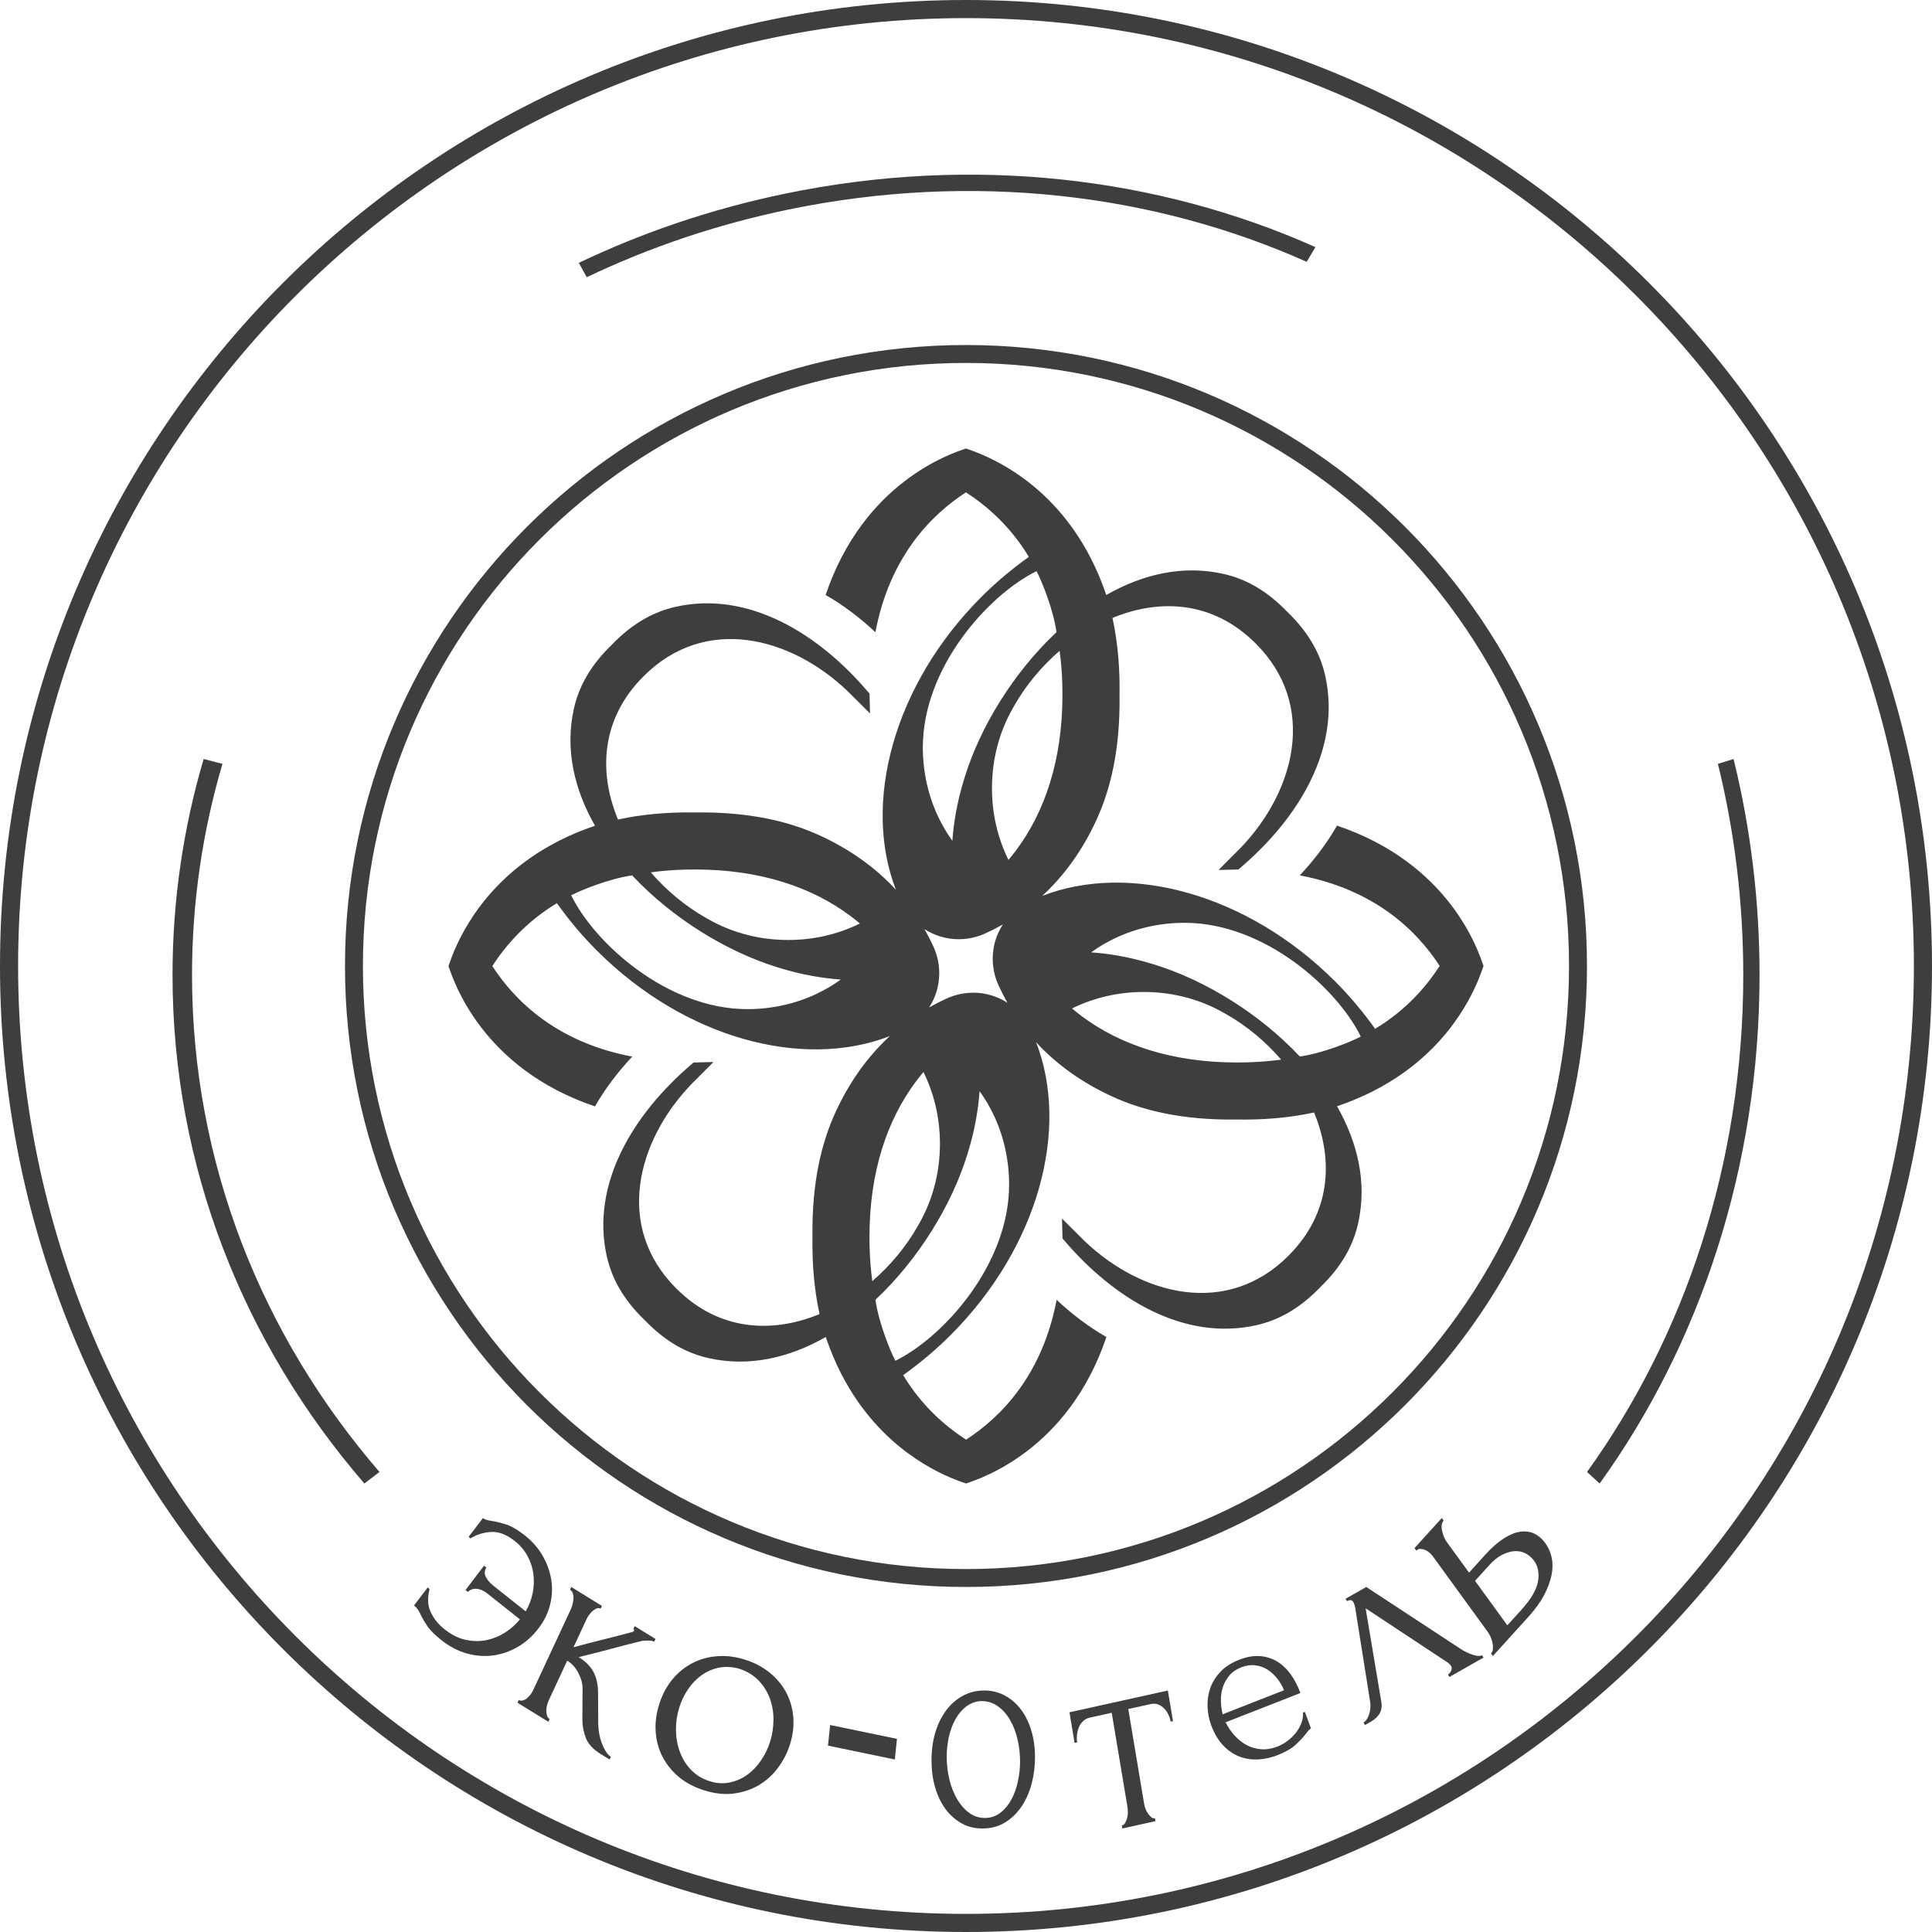
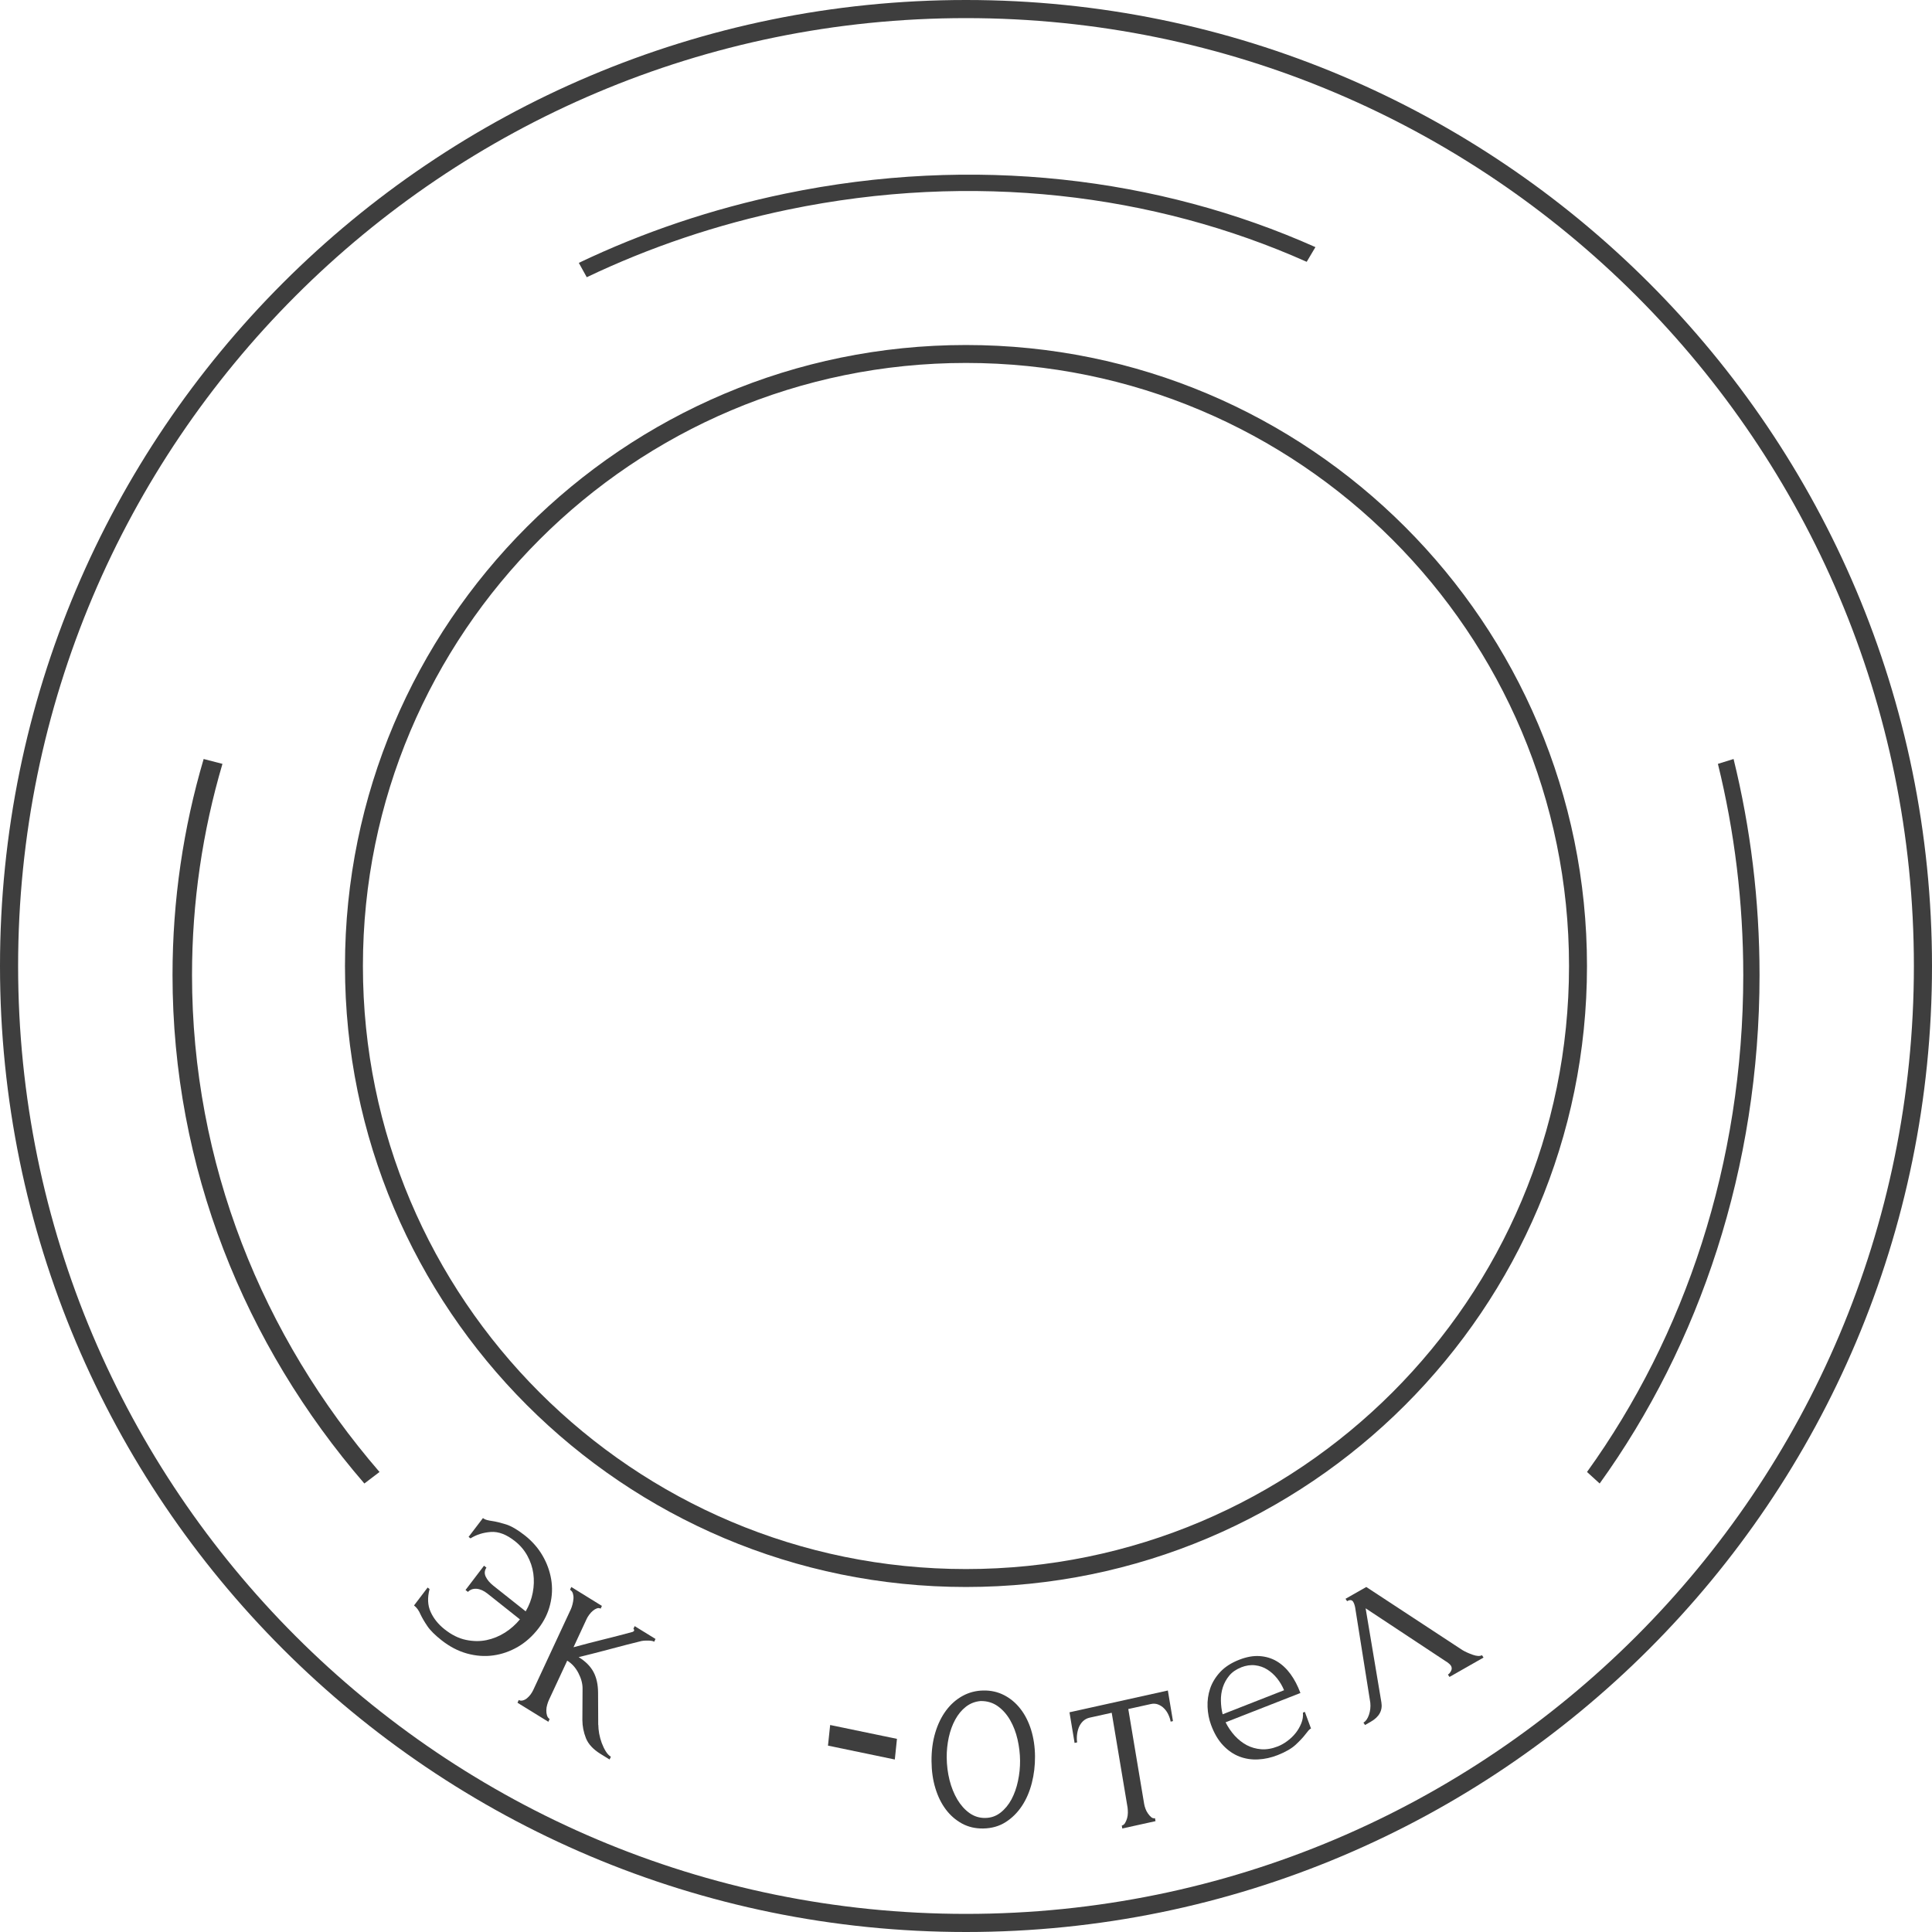
<svg xmlns="http://www.w3.org/2000/svg" width="64" height="64" viewBox="0 0 64 64" fill="none">
-   <path d="M44.29 27.349C43.958 27.932 43.537 28.485 43.057 28.998C45.562 29.471 46.951 30.853 47.691 31.998C47.245 32.687 46.569 33.47 45.552 34.081C45.166 33.538 44.722 33.004 44.226 32.509C41.311 29.596 37.4 28.56 34.524 29.678C34.548 29.657 34.57 29.636 34.592 29.615C35.27 28.974 35.857 28.167 36.316 27.173C36.791 26.143 37.11 24.824 37.086 23.029V23.006C37.095 22.362 37.06 21.78 36.988 21.251C36.952 20.978 36.905 20.717 36.852 20.47C36.857 20.468 36.862 20.465 36.867 20.464C38.438 19.819 40.196 19.916 41.59 21.311C41.592 21.311 41.598 21.319 41.6 21.32C43.648 23.367 42.899 26.196 41.114 28.069C41.088 28.096 40.393 28.793 40.367 28.819C40.625 28.812 40.971 28.803 41.023 28.803C41.023 28.803 41.051 28.78 41.064 28.768C43.041 27.093 44.437 24.766 43.898 22.377C43.744 21.696 43.388 20.985 42.648 20.272C42.646 20.272 42.64 20.264 42.638 20.263C41.924 19.522 41.213 19.165 40.533 19.012C39.183 18.707 37.852 19.022 36.646 19.71C36.641 19.694 36.635 19.677 36.63 19.661C36.342 18.824 35.973 18.129 35.569 17.552C34.182 15.573 32.376 14.987 31.998 14.857C31.508 15.026 28.617 15.96 27.35 19.71C27.933 20.042 28.486 20.463 28.999 20.943C29.471 18.438 30.854 17.049 31.999 16.309C32.688 16.756 33.471 17.432 34.082 18.448C33.539 18.834 33.005 19.278 32.51 19.774C29.597 22.689 28.561 26.6 29.679 29.476C29.658 29.452 29.637 29.43 29.616 29.407C28.975 28.73 28.168 28.143 27.174 27.684C26.144 27.209 24.825 26.89 23.029 26.913H23.007C22.363 26.905 21.781 26.94 21.251 27.012C20.978 27.047 20.718 27.095 20.471 27.148C20.468 27.143 20.466 27.138 20.465 27.133C19.819 25.562 19.916 23.804 21.312 22.41C21.312 22.408 21.32 22.402 21.321 22.4C23.368 20.352 26.197 21.101 28.069 22.886C28.097 22.912 28.794 23.607 28.82 23.633C28.813 23.375 28.804 23.029 28.804 22.977C28.804 22.977 28.78 22.949 28.769 22.936C27.094 20.959 24.766 19.563 22.378 20.102C21.697 20.256 20.986 20.612 20.272 21.352C20.272 21.354 20.265 21.36 20.264 21.362C19.523 22.076 19.166 22.787 19.013 23.467C18.708 24.817 19.023 26.148 19.71 27.354C19.694 27.359 19.678 27.365 19.662 27.37C18.824 27.658 18.129 28.026 17.552 28.431C15.573 29.818 14.988 31.623 14.857 32.002C15.026 32.493 15.96 35.384 19.71 36.651C20.043 36.068 20.463 35.514 20.944 35.002C18.438 34.529 17.05 33.147 16.309 32.002C16.756 31.313 17.432 30.53 18.448 29.919C18.834 30.462 19.278 30.996 19.775 31.491C22.689 34.404 26.6 35.44 29.477 34.322C29.453 34.343 29.431 34.364 29.408 34.385C28.731 35.026 28.144 35.833 27.685 36.827C27.21 37.857 26.891 39.176 26.914 40.971V40.994C26.906 41.638 26.94 42.219 27.012 42.749C27.048 43.022 27.095 43.283 27.149 43.53C27.144 43.532 27.139 43.535 27.134 43.536C25.563 44.181 23.805 44.084 22.41 42.688C22.409 42.688 22.403 42.681 22.4 42.68C20.353 40.633 21.101 37.804 22.887 35.931C22.913 35.904 23.608 35.207 23.634 35.181C23.375 35.188 23.029 35.197 22.977 35.197C22.977 35.197 22.95 35.22 22.936 35.231C20.96 36.907 19.564 39.234 20.102 41.623C20.256 42.304 20.612 43.015 21.353 43.728C21.354 43.728 21.36 43.736 21.363 43.737C22.076 44.478 22.787 44.835 23.467 44.988C24.817 45.293 26.149 44.978 27.355 44.29C27.36 44.306 27.366 44.322 27.371 44.339C27.659 45.176 28.027 45.871 28.432 46.448C29.819 48.427 31.624 49.013 32.003 49.143C32.493 48.974 35.384 48.04 36.651 44.29C36.068 43.958 35.514 43.537 35.002 43.057C34.529 45.562 33.147 46.95 32.002 47.691C31.313 47.245 30.53 46.568 29.918 45.552C30.462 45.166 30.995 44.722 31.49 44.226C34.404 41.311 35.44 37.4 34.322 34.524C34.343 34.548 34.364 34.57 34.385 34.593C35.025 35.27 35.833 35.857 36.827 36.316C37.857 36.791 39.176 37.11 40.971 37.086H40.994C41.638 37.095 42.219 37.06 42.749 36.988C43.022 36.952 43.283 36.905 43.53 36.852C43.532 36.857 43.535 36.862 43.536 36.867C44.181 38.438 44.084 40.196 42.688 41.59C42.688 41.592 42.681 41.598 42.68 41.6C40.633 43.648 37.803 42.899 35.931 41.114C35.904 41.088 35.206 40.393 35.18 40.367C35.188 40.625 35.197 40.971 35.197 41.023C35.197 41.023 35.22 41.051 35.231 41.064C36.906 43.041 39.234 44.437 41.623 43.898C42.304 43.744 43.015 43.388 43.728 42.648C43.728 42.646 43.736 42.64 43.737 42.638C44.478 41.924 44.835 41.213 44.988 40.533C45.293 39.183 44.978 37.852 44.29 36.646C44.306 36.641 44.323 36.635 44.339 36.63C45.176 36.342 45.871 35.974 46.448 35.569C48.427 34.182 49.013 32.377 49.143 31.998C48.974 31.507 48.04 28.616 44.29 27.349ZM31.092 31.937C31.067 31.761 31.02 31.594 30.954 31.434C30.939 31.399 30.923 31.364 30.908 31.331C30.906 31.327 30.905 31.323 30.903 31.319C30.819 31.136 30.726 30.956 30.625 30.779C30.952 30.989 31.341 31.113 31.76 31.113C31.863 31.113 31.962 31.106 32.061 31.091C32.237 31.066 32.405 31.019 32.565 30.953C32.6 30.939 32.634 30.922 32.668 30.907C32.672 30.905 32.675 30.904 32.679 30.902C32.863 30.818 33.042 30.725 33.22 30.625C33.009 30.951 32.885 31.34 32.885 31.759C32.885 31.862 32.892 31.961 32.907 32.06C32.932 32.236 32.979 32.404 33.045 32.564C33.06 32.599 33.076 32.633 33.091 32.667C33.093 32.671 33.095 32.674 33.096 32.678C33.18 32.862 33.273 33.042 33.374 33.219C33.047 33.008 32.658 32.884 32.24 32.884C32.137 32.884 32.038 32.892 31.938 32.906C31.762 32.931 31.595 32.978 31.434 33.044C31.4 33.059 31.365 33.075 31.331 33.09C31.328 33.093 31.324 33.094 31.32 33.095C31.137 33.179 30.957 33.272 30.779 33.373C30.99 33.047 31.114 32.657 31.114 32.239C31.114 32.136 31.107 32.037 31.092 31.939V31.937ZM35.132 21.814C35.174 22.194 35.195 22.591 35.195 23.004V23.026C35.195 25.193 34.602 26.902 33.667 28.158C33.582 28.271 33.495 28.38 33.406 28.485C33.229 28.127 33.091 27.741 32.997 27.334C32.907 26.943 32.86 26.533 32.86 26.11C32.86 25.856 32.877 25.61 32.91 25.366C32.925 25.247 32.944 25.128 32.971 25.01C32.977 24.978 32.984 24.947 32.99 24.916C32.994 24.901 32.997 24.886 33 24.872C33.005 24.853 33.009 24.834 33.014 24.814C33.134 24.315 33.324 23.85 33.569 23.43C33.576 23.416 33.584 23.403 33.591 23.39C33.977 22.707 34.497 22.081 35.101 21.56C35.112 21.644 35.123 21.728 35.132 21.814ZM34.338 18.922C34.513 19.251 34.895 20.199 34.998 20.941C33.574 22.277 32.473 24.077 31.959 25.74C31.957 25.746 31.954 25.753 31.953 25.758C31.943 25.792 31.933 25.825 31.923 25.858C31.814 26.215 31.727 26.573 31.664 26.93C31.608 27.24 31.57 27.546 31.549 27.852C31.367 27.602 31.207 27.33 31.072 27.043C30.752 26.36 30.57 25.582 30.57 24.755C30.57 22.114 32.74 19.705 34.339 18.919L34.338 18.922ZM27.044 32.926C26.362 33.246 25.584 33.429 24.756 33.429C22.116 33.429 19.706 31.259 18.921 29.659C19.25 29.484 20.198 29.102 20.94 28.999C22.276 30.424 24.076 31.524 25.739 32.038C25.745 32.04 25.753 32.043 25.758 32.044C25.791 32.054 25.825 32.064 25.857 32.074C26.214 32.183 26.573 32.27 26.929 32.333C27.239 32.389 27.546 32.427 27.851 32.449C27.602 32.63 27.33 32.79 27.042 32.925L27.044 32.926ZM27.334 31.002C26.943 31.091 26.532 31.138 26.109 31.138C25.856 31.138 25.609 31.121 25.366 31.089C25.247 31.074 25.128 31.054 25.01 31.028C24.977 31.022 24.946 31.014 24.915 31.008C24.9 31.004 24.886 31.002 24.872 30.998C24.852 30.993 24.833 30.989 24.814 30.984C24.315 30.864 23.849 30.674 23.429 30.43C23.415 30.422 23.403 30.415 23.389 30.407C22.707 30.022 22.08 29.502 21.559 28.898C21.643 28.886 21.728 28.875 21.813 28.866C22.193 28.824 22.59 28.803 23.003 28.803H23.026C25.192 28.803 26.902 29.396 28.157 30.332C28.27 30.416 28.38 30.503 28.485 30.592C28.127 30.77 27.741 30.907 27.332 31.002H27.334ZM28.865 42.185C28.823 41.805 28.802 41.408 28.802 40.995V40.972C28.802 38.806 29.395 37.096 30.33 35.841C30.415 35.728 30.501 35.619 30.591 35.513C30.768 35.872 30.906 36.258 31 36.665C31.09 37.055 31.137 37.466 31.137 37.889C31.137 38.142 31.119 38.389 31.087 38.632C31.072 38.752 31.052 38.871 31.026 38.989C31.02 39.021 31.013 39.052 31.006 39.083C31.003 39.098 31 39.113 30.997 39.126C30.991 39.146 30.988 39.165 30.983 39.184C30.863 39.683 30.673 40.149 30.428 40.569C30.421 40.583 30.413 40.595 30.406 40.609C30.02 41.291 29.5 41.918 28.896 42.439C28.885 42.355 28.873 42.27 28.865 42.185ZM29.66 45.076C29.485 44.747 29.103 43.799 29 43.057C30.424 41.721 31.525 39.92 32.039 38.258C32.041 38.252 32.044 38.244 32.045 38.239C32.055 38.206 32.065 38.172 32.075 38.14C32.184 37.782 32.271 37.424 32.334 37.068C32.39 36.758 32.428 36.451 32.449 36.146C32.631 36.395 32.791 36.667 32.926 36.955C33.246 37.636 33.428 38.415 33.428 39.243C33.428 41.883 31.258 44.293 29.659 45.078L29.66 45.076ZM42.185 35.132C41.805 35.174 41.408 35.196 40.995 35.196H40.972C38.806 35.196 37.096 34.602 35.84 33.667C35.728 33.583 35.618 33.496 35.513 33.406C35.872 33.229 36.258 33.091 36.666 32.997C37.056 32.908 37.467 32.86 37.89 32.86C38.144 32.86 38.39 32.878 38.634 32.91C38.753 32.925 38.872 32.945 38.99 32.971C39.022 32.977 39.053 32.984 39.084 32.991C39.099 32.994 39.114 32.997 39.127 33.001C39.147 33.006 39.166 33.009 39.186 33.014C39.684 33.135 40.15 33.325 40.571 33.569C40.584 33.576 40.596 33.584 40.61 33.591C41.293 33.977 41.919 34.497 42.44 35.101C42.356 35.112 42.272 35.124 42.186 35.132H42.185ZM43.057 34.997C41.721 33.573 39.92 32.472 38.258 31.958C38.251 31.956 38.244 31.953 38.239 31.952C38.206 31.942 38.172 31.932 38.14 31.922C37.782 31.813 37.424 31.726 37.068 31.663C36.758 31.607 36.451 31.569 36.146 31.548C36.395 31.367 36.667 31.206 36.955 31.071C37.637 30.751 38.415 30.569 39.243 30.569C41.883 30.569 44.293 32.739 45.078 34.338C44.749 34.513 43.801 34.895 43.059 34.998L43.057 34.997Z" fill="#3E3E3E" />
  <path d="M15.997 50.286C16.039 50.32 16.087 50.342 16.142 50.355C16.197 50.369 16.251 50.378 16.305 50.386C16.428 50.404 16.579 50.441 16.758 50.496C16.937 50.552 17.149 50.675 17.394 50.869C17.633 51.059 17.825 51.279 17.971 51.529C18.117 51.779 18.212 52.042 18.259 52.318C18.304 52.593 18.294 52.871 18.224 53.151C18.156 53.432 18.028 53.694 17.842 53.937C17.643 54.197 17.415 54.402 17.155 54.554C16.896 54.704 16.624 54.799 16.339 54.838C16.053 54.878 15.763 54.855 15.467 54.774C15.172 54.692 14.892 54.544 14.626 54.335C14.408 54.163 14.25 54.006 14.155 53.864C14.058 53.721 13.985 53.595 13.932 53.484C13.905 53.42 13.874 53.362 13.839 53.313C13.804 53.263 13.763 53.22 13.715 53.183L14.166 52.589L14.23 52.639C14.155 52.927 14.166 53.18 14.266 53.398C14.364 53.615 14.518 53.806 14.724 53.97C14.958 54.156 15.194 54.273 15.433 54.323C15.671 54.373 15.9 54.376 16.117 54.331C16.333 54.286 16.539 54.202 16.73 54.081C16.921 53.959 17.084 53.812 17.223 53.644L16.148 52.79C16.025 52.693 15.906 52.64 15.79 52.631C15.674 52.622 15.577 52.656 15.501 52.734L15.421 52.671L16.034 51.866L16.114 51.929C16.049 52.025 16.041 52.125 16.09 52.229C16.139 52.333 16.224 52.434 16.346 52.531L17.414 53.378C17.53 53.181 17.607 52.975 17.648 52.759C17.69 52.543 17.695 52.331 17.667 52.124C17.637 51.917 17.571 51.721 17.469 51.535C17.367 51.35 17.232 51.19 17.061 51.055C16.78 50.831 16.513 50.73 16.26 50.748C16.007 50.766 15.782 50.837 15.586 50.961L15.523 50.911L15.997 50.29V50.286Z" fill="#3E3E3E" />
  <path d="M19.82 57.137C19.82 57.223 19.83 57.32 19.848 57.426C19.867 57.532 19.896 57.635 19.933 57.737C19.971 57.839 20.015 57.931 20.066 58.013C20.116 58.095 20.173 58.156 20.236 58.194L20.193 58.286L19.892 58.1C19.65 57.95 19.489 57.777 19.41 57.58C19.332 57.382 19.293 57.182 19.292 56.978L19.298 55.935C19.299 55.771 19.253 55.6 19.16 55.421C19.067 55.242 18.943 55.105 18.79 55.011L18.186 56.308C18.163 56.357 18.144 56.411 18.127 56.471C18.109 56.53 18.099 56.591 18.098 56.653C18.096 56.716 18.104 56.773 18.12 56.826C18.136 56.879 18.165 56.918 18.207 56.945L18.165 57.036L17.143 56.406L17.185 56.314C17.222 56.337 17.266 56.342 17.315 56.33C17.364 56.318 17.412 56.294 17.455 56.259C17.499 56.223 17.539 56.18 17.575 56.133C17.61 56.084 17.64 56.036 17.663 55.987L18.912 53.303C18.931 53.26 18.95 53.207 18.966 53.142C18.982 53.078 18.992 53.017 18.997 52.956C19.001 52.896 18.994 52.839 18.978 52.786C18.962 52.733 18.93 52.692 18.883 52.663L18.925 52.571L19.939 53.198L19.897 53.289C19.86 53.267 19.819 53.263 19.775 53.279C19.73 53.295 19.686 53.32 19.643 53.356C19.599 53.392 19.559 53.435 19.521 53.486C19.483 53.537 19.454 53.584 19.435 53.626L18.998 54.567C19.332 54.475 19.661 54.391 19.983 54.311C20.305 54.231 20.634 54.147 20.968 54.055C20.97 54.05 20.976 54.045 20.984 54.042C20.992 54.039 20.998 54.035 21 54.029C21.014 53.998 21.008 53.974 20.982 53.959L21.024 53.867L21.714 54.292L21.672 54.384C21.645 54.368 21.609 54.357 21.563 54.352C21.517 54.347 21.471 54.345 21.423 54.347C21.369 54.345 21.313 54.349 21.254 54.36C20.909 54.445 20.561 54.534 20.212 54.628C19.862 54.722 19.515 54.81 19.169 54.894C19.397 55.034 19.56 55.199 19.66 55.386C19.76 55.572 19.811 55.804 19.812 56.078L19.817 57.14L19.82 57.137Z" fill="#3E3E3E" />
-   <path d="M23.301 59.299C22.975 59.194 22.699 59.044 22.473 58.851C22.247 58.657 22.07 58.436 21.943 58.187C21.816 57.938 21.741 57.667 21.721 57.374C21.7 57.082 21.736 56.782 21.83 56.477C21.931 56.15 22.078 55.87 22.271 55.636C22.465 55.401 22.689 55.219 22.944 55.089C23.199 54.959 23.475 54.883 23.774 54.863C24.074 54.841 24.38 54.882 24.692 54.982C25.004 55.082 25.274 55.226 25.503 55.413C25.732 55.601 25.911 55.818 26.043 56.064C26.174 56.312 26.252 56.58 26.278 56.87C26.303 57.161 26.269 57.458 26.175 57.765C26.087 58.052 25.954 58.314 25.777 58.554C25.601 58.794 25.387 58.986 25.139 59.134C24.89 59.281 24.612 59.374 24.303 59.414C23.994 59.453 23.661 59.415 23.303 59.3L23.301 59.299ZM24.468 55.273C24.23 55.211 24.006 55.203 23.797 55.248C23.586 55.294 23.396 55.38 23.226 55.504C23.056 55.629 22.908 55.784 22.784 55.972C22.659 56.158 22.564 56.359 22.499 56.572C22.423 56.818 22.388 57.069 22.392 57.322C22.396 57.575 22.44 57.815 22.524 58.04C22.608 58.265 22.73 58.462 22.893 58.63C23.055 58.799 23.255 58.922 23.496 59C23.735 59.078 23.964 59.092 24.181 59.045C24.398 58.999 24.596 58.91 24.771 58.779C24.947 58.649 25.098 58.487 25.225 58.294C25.352 58.101 25.449 57.898 25.514 57.685C25.582 57.465 25.618 57.233 25.622 56.988C25.626 56.745 25.588 56.509 25.508 56.282C25.428 56.055 25.304 55.852 25.134 55.673C24.964 55.494 24.744 55.361 24.47 55.273H24.468Z" fill="#3E3E3E" />
  <path d="M27.428 57.826L27.5 57.143L29.713 57.602L29.642 58.286L27.428 57.826Z" fill="#3E3E3E" />
  <path d="M32.567 60.571C32.308 60.575 32.075 60.52 31.867 60.407C31.66 60.294 31.481 60.139 31.332 59.941C31.183 59.743 31.067 59.507 30.985 59.235C30.902 58.963 30.86 58.664 30.858 58.342C30.855 57.999 30.896 57.684 30.982 57.398C31.067 57.113 31.187 56.868 31.341 56.661C31.495 56.455 31.676 56.295 31.888 56.179C32.099 56.063 32.329 56.004 32.578 56C32.827 55.996 33.054 56.047 33.262 56.154C33.469 56.26 33.649 56.41 33.8 56.604C33.952 56.797 34.071 57.031 34.155 57.298C34.239 57.568 34.284 57.864 34.286 58.186C34.288 58.488 34.253 58.781 34.18 59.067C34.106 59.352 33.998 59.606 33.852 59.825C33.706 60.045 33.527 60.224 33.313 60.36C33.1 60.496 32.851 60.567 32.566 60.571H32.567ZM32.483 56.349C32.298 56.365 32.135 56.43 31.994 56.54C31.853 56.651 31.736 56.794 31.642 56.967C31.547 57.141 31.477 57.336 31.429 57.554C31.382 57.773 31.359 57.995 31.361 58.218C31.363 58.478 31.395 58.729 31.455 58.97C31.516 59.211 31.603 59.425 31.715 59.614C31.827 59.801 31.961 59.95 32.117 60.061C32.273 60.171 32.446 60.225 32.637 60.222C32.828 60.22 32.997 60.16 33.142 60.047C33.288 59.933 33.41 59.786 33.507 59.606C33.603 59.425 33.675 59.222 33.722 58.997C33.77 58.772 33.793 58.547 33.791 58.322C33.789 58.09 33.761 57.857 33.708 57.623C33.655 57.389 33.573 57.176 33.463 56.983C33.353 56.792 33.217 56.637 33.053 56.52C32.889 56.403 32.7 56.346 32.483 56.349Z" fill="#3E3E3E" />
  <path d="M38.779 57.031C38.767 56.96 38.743 56.884 38.706 56.805C38.67 56.725 38.623 56.656 38.566 56.598C38.51 56.539 38.444 56.495 38.369 56.465C38.294 56.434 38.21 56.429 38.121 56.449L37.376 56.614L37.901 59.754C37.909 59.806 37.924 59.859 37.945 59.916C37.965 59.972 37.993 60.026 38.028 60.075C38.063 60.125 38.099 60.165 38.136 60.197C38.174 60.229 38.215 60.24 38.261 60.23L38.278 60.328L37.177 60.571L37.161 60.474C37.206 60.464 37.242 60.436 37.27 60.389C37.297 60.342 37.319 60.29 37.336 60.233C37.353 60.175 37.361 60.114 37.362 60.05C37.362 59.985 37.359 59.928 37.352 59.876L36.827 56.738L36.099 56.899C36.009 56.919 35.934 56.96 35.873 57.019C35.812 57.08 35.767 57.149 35.736 57.226C35.706 57.304 35.686 57.388 35.677 57.476C35.668 57.567 35.67 57.647 35.682 57.718L35.597 57.737L35.428 56.722L38.687 56L38.856 57.014L38.78 57.031H38.779Z" fill="#3E3E3E" />
  <path d="M40.6 57.054C40.682 57.218 40.783 57.366 40.902 57.497C41.021 57.627 41.153 57.731 41.298 57.809C41.444 57.886 41.604 57.932 41.778 57.946C41.951 57.959 42.136 57.928 42.331 57.851C42.436 57.81 42.54 57.751 42.645 57.673C42.75 57.595 42.842 57.508 42.92 57.409C42.998 57.311 43.06 57.203 43.107 57.087C43.154 56.97 43.172 56.852 43.161 56.733L43.225 56.708L43.429 57.26C43.4 57.271 43.372 57.294 43.343 57.327C43.314 57.361 43.281 57.402 43.245 57.45C43.172 57.547 43.066 57.66 42.929 57.789C42.791 57.919 42.589 58.036 42.323 58.141C42.109 58.224 41.894 58.273 41.678 58.283C41.462 58.295 41.255 58.263 41.059 58.189C40.863 58.114 40.682 57.991 40.519 57.819C40.355 57.648 40.22 57.419 40.116 57.134C40.049 56.952 40.011 56.756 40.002 56.546C39.993 56.337 40.021 56.133 40.087 55.936C40.154 55.738 40.265 55.556 40.42 55.388C40.577 55.219 40.788 55.083 41.054 54.98C41.292 54.887 41.516 54.846 41.725 54.86C41.934 54.874 42.124 54.931 42.295 55.032C42.466 55.134 42.617 55.274 42.748 55.453C42.879 55.632 42.989 55.842 43.078 56.083L40.601 57.053L40.6 57.054ZM41.115 55.234C40.948 55.3 40.817 55.391 40.721 55.507C40.626 55.623 40.554 55.751 40.508 55.893C40.462 56.035 40.441 56.184 40.444 56.34C40.447 56.496 40.466 56.646 40.502 56.788L42.536 55.991C42.479 55.851 42.402 55.72 42.307 55.6C42.211 55.48 42.103 55.383 41.982 55.306C41.861 55.229 41.727 55.183 41.578 55.165C41.43 55.147 41.275 55.17 41.114 55.233L41.115 55.234Z" fill="#3E3E3E" />
  <path d="M47.966 55.471C48.006 55.448 48.04 55.407 48.071 55.346C48.101 55.285 48.096 55.227 48.058 55.169C48.051 55.158 48.032 55.138 48.001 55.11C47.97 55.08 47.929 55.052 47.878 55.022L45.238 53.277L45.76 56.391C45.806 56.661 45.687 56.876 45.405 57.037L45.218 57.143L45.166 57.064C45.244 57.019 45.306 56.932 45.349 56.803C45.392 56.674 45.407 56.541 45.393 56.404L44.891 53.248C44.874 53.164 44.851 53.1 44.823 53.058C44.781 52.995 44.715 52.989 44.624 53.041L44.572 52.962L45.26 52.571L48.441 54.659C48.533 54.714 48.647 54.767 48.785 54.816C48.922 54.864 49.024 54.869 49.092 54.83L49.144 54.909L48.016 55.551L47.964 55.472L47.966 55.471Z" fill="#3E3E3E" />
-   <path d="M49.203 51.5C49.415 51.266 49.619 51.088 49.815 50.962C50.01 50.838 50.193 50.763 50.362 50.74C50.532 50.717 50.686 50.737 50.825 50.803C50.963 50.869 51.084 50.972 51.187 51.113C51.29 51.254 51.361 51.415 51.401 51.595C51.44 51.775 51.438 51.97 51.396 52.179C51.353 52.389 51.271 52.61 51.149 52.841C51.027 53.073 50.855 53.31 50.635 53.554L49.454 54.857L49.393 54.772C49.429 54.731 49.451 54.68 49.456 54.619C49.46 54.558 49.456 54.49 49.441 54.42C49.427 54.349 49.404 54.282 49.375 54.217C49.345 54.153 49.313 54.099 49.28 54.054L47.469 51.56C47.441 51.52 47.403 51.479 47.356 51.438C47.31 51.398 47.26 51.365 47.206 51.343C47.151 51.322 47.1 51.31 47.049 51.308C47 51.308 46.956 51.327 46.919 51.368L46.857 51.284L47.762 50.286L47.823 50.372C47.755 50.448 47.737 50.562 47.772 50.714C47.808 50.866 47.857 50.984 47.918 51.069L48.664 52.096L49.202 51.501L49.203 51.5ZM50.422 53.298C50.725 52.962 50.9 52.658 50.948 52.387C50.994 52.113 50.951 51.887 50.819 51.704C50.744 51.602 50.651 51.52 50.542 51.462C50.433 51.403 50.312 51.377 50.181 51.383C50.049 51.39 49.911 51.43 49.765 51.503C49.619 51.576 49.474 51.691 49.332 51.849L48.863 52.368L49.932 53.84L50.423 53.3L50.422 53.298Z" fill="#3E3E3E" />
  <path fill-rule="evenodd" clip-rule="evenodd" d="M7.369 25.304C6.712 27.531 6.361 29.877 6.361 32.3C6.361 38.537 8.688 44.265 12.572 48.761L12.07 49.143C8.096 44.543 5.715 38.681 5.715 32.3C5.715 29.822 6.074 27.421 6.746 25.143L7.369 25.304Z" fill="#3E3E3E" />
  <path fill-rule="evenodd" clip-rule="evenodd" d="M57.427 25.143C57.987 27.421 58.287 29.822 58.287 32.3C58.287 38.681 56.302 44.543 52.991 49.143L52.572 48.761C55.809 44.265 57.748 38.537 57.748 32.3C57.748 29.877 57.456 27.531 56.908 25.304L57.427 25.143Z" fill="#3E3E3E" />
  <path fill-rule="evenodd" clip-rule="evenodd" d="M19.174 8.708C21.291 7.697 23.581 6.918 26.008 6.415C32.257 5.121 38.399 5.876 43.575 8.186L43.286 8.673C38.227 6.415 32.225 5.678 26.117 6.942C23.744 7.434 21.506 8.196 19.437 9.183L19.174 8.708Z" fill="#3E3E3E" />
  <path fill-rule="evenodd" clip-rule="evenodd" d="M31.999 12.023C20.966 12.023 12.022 20.967 12.022 32C12.022 43.033 20.966 51.977 31.999 51.977C43.032 51.977 51.976 43.033 51.976 32C51.976 20.967 43.032 12.023 31.999 12.023ZM11.428 32C11.428 20.639 20.638 11.429 31.999 11.429C43.361 11.429 52.571 20.639 52.571 32C52.571 43.361 43.361 52.571 31.999 52.571C20.638 52.571 11.428 43.361 11.428 32Z" fill="#3E3E3E" />
  <path fill-rule="evenodd" clip-rule="evenodd" d="M32 0.6C14.658 0.6 0.6 14.658 0.6 32C0.6 49.342 14.658 63.4 32 63.4C49.342 63.4 63.4 49.342 63.4 32C63.4 14.658 49.342 0.6 32 0.6ZM0 32C0 14.327 14.327 0 32 0C49.673 0 64 14.327 64 32C64 49.673 49.673 64 32 64C14.327 64 0 49.673 0 32Z" fill="#3E3E3E" />
</svg>